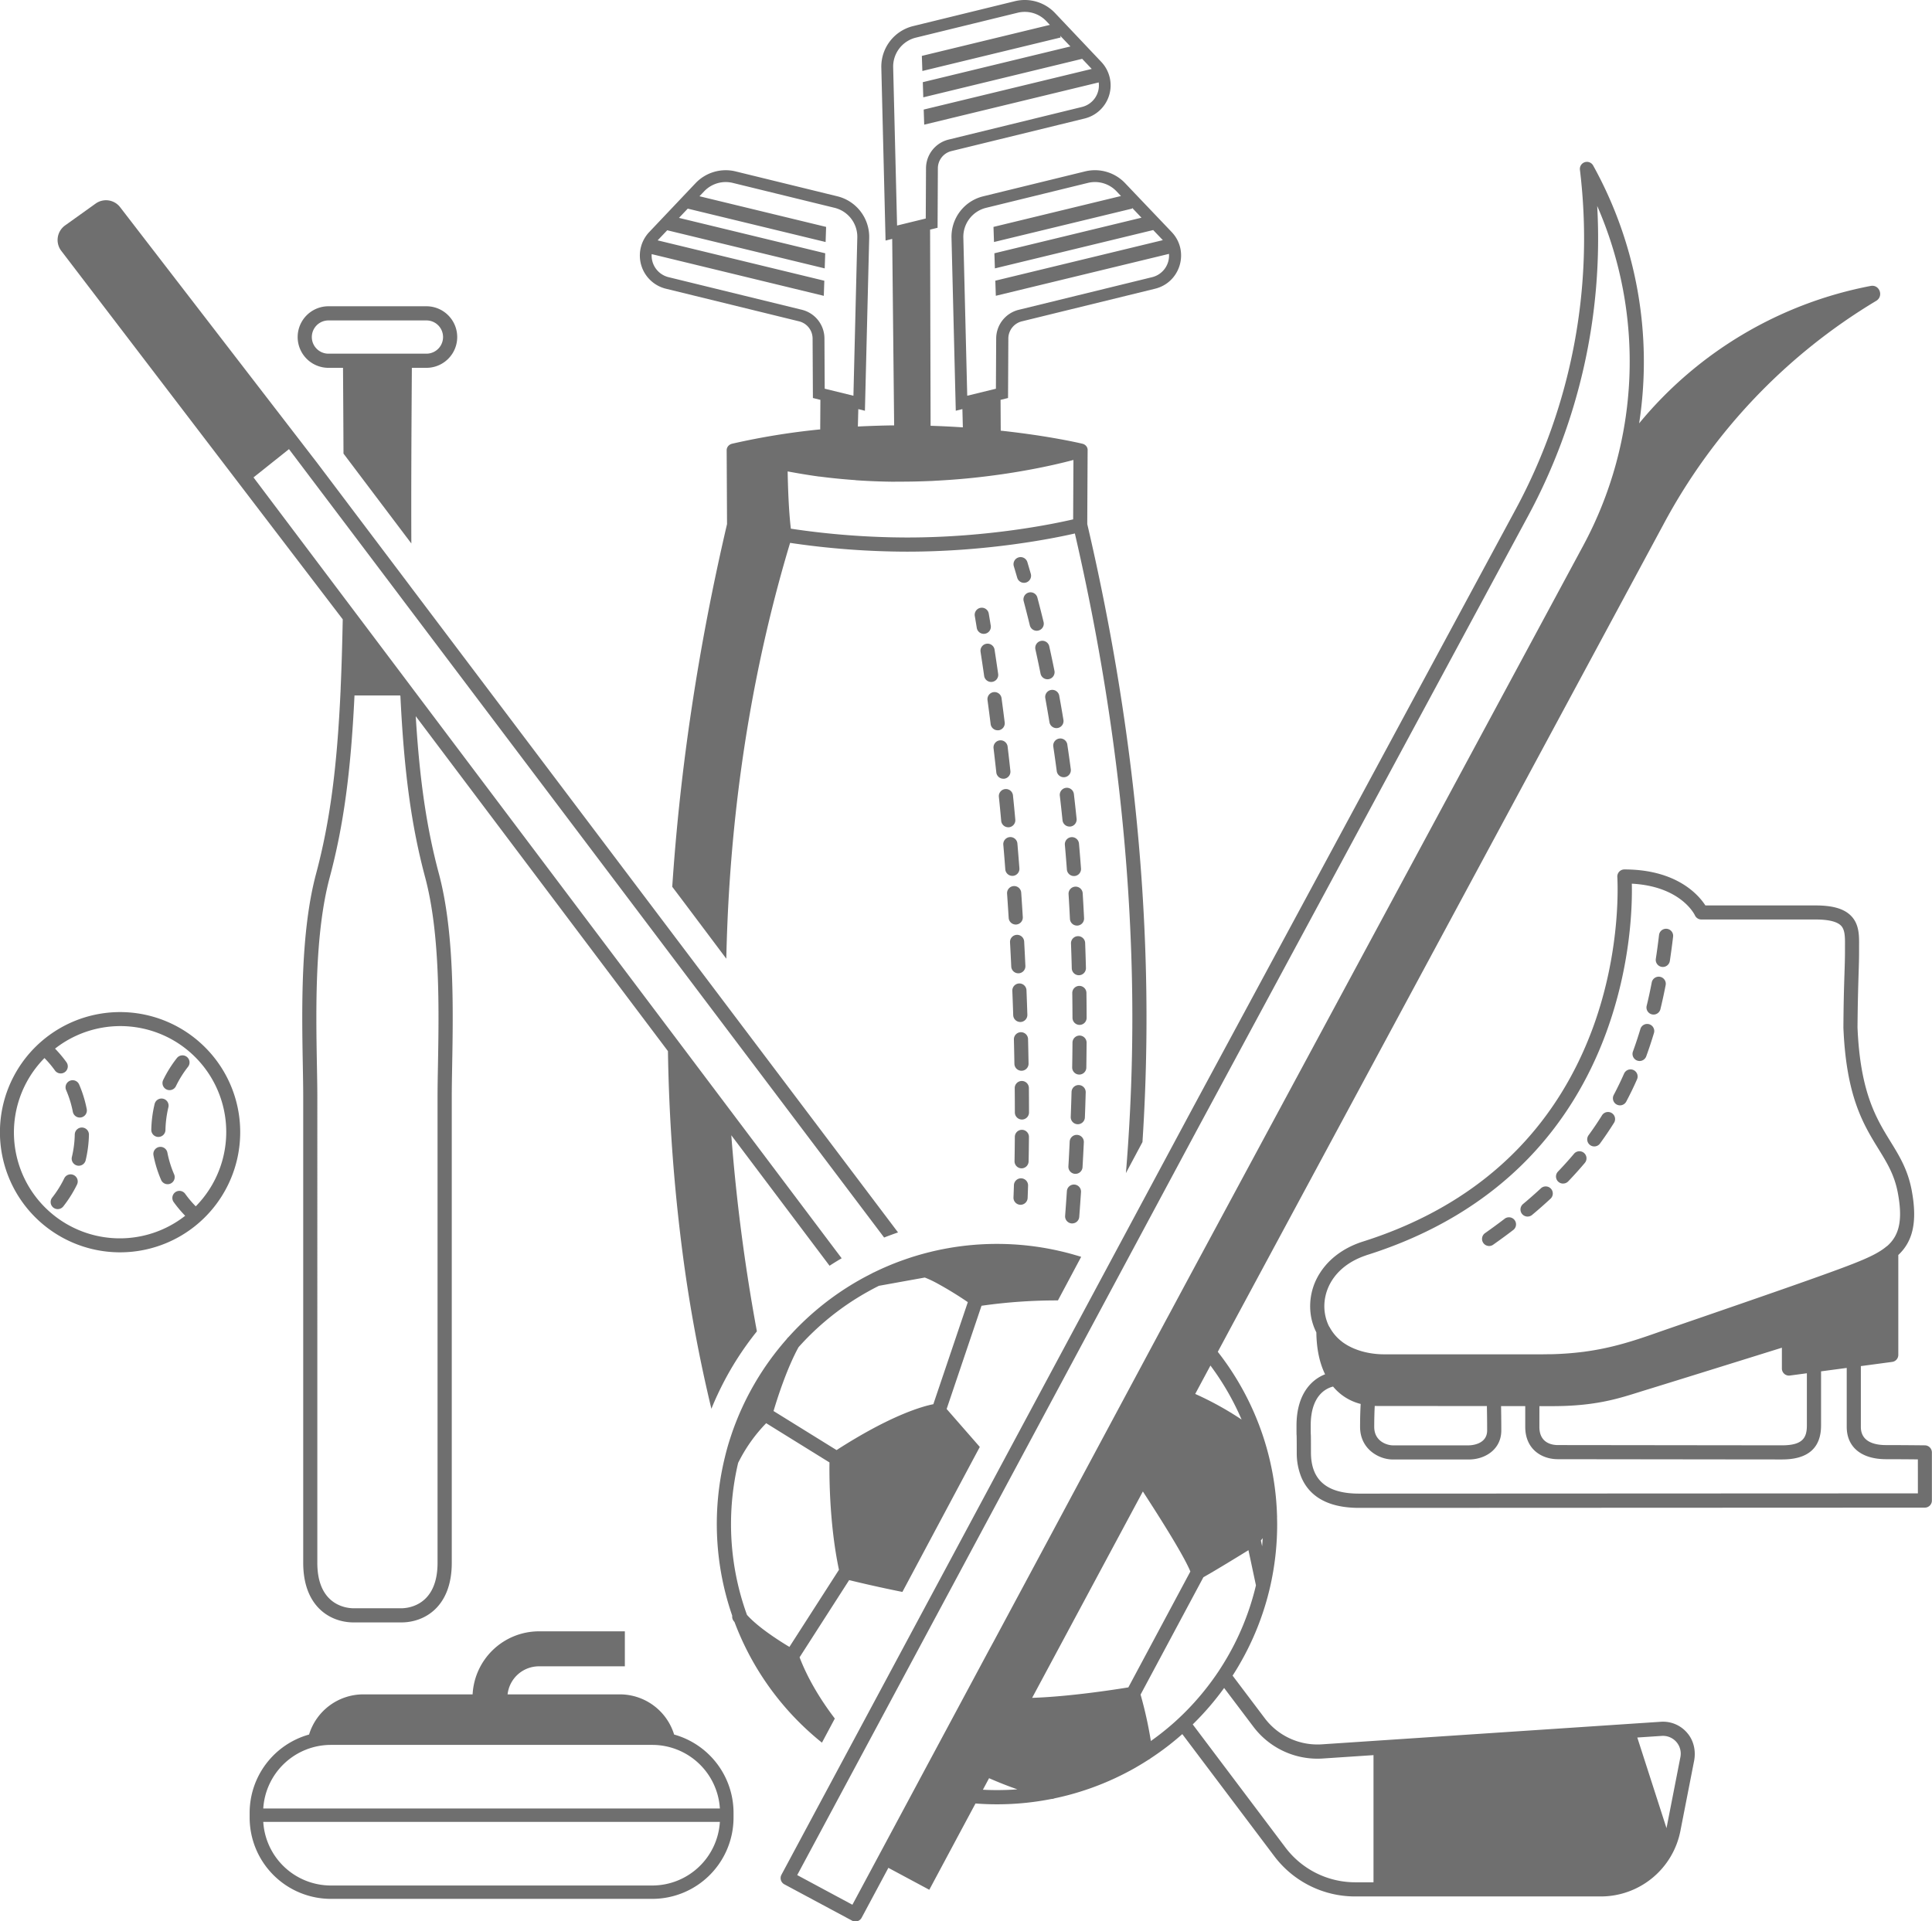
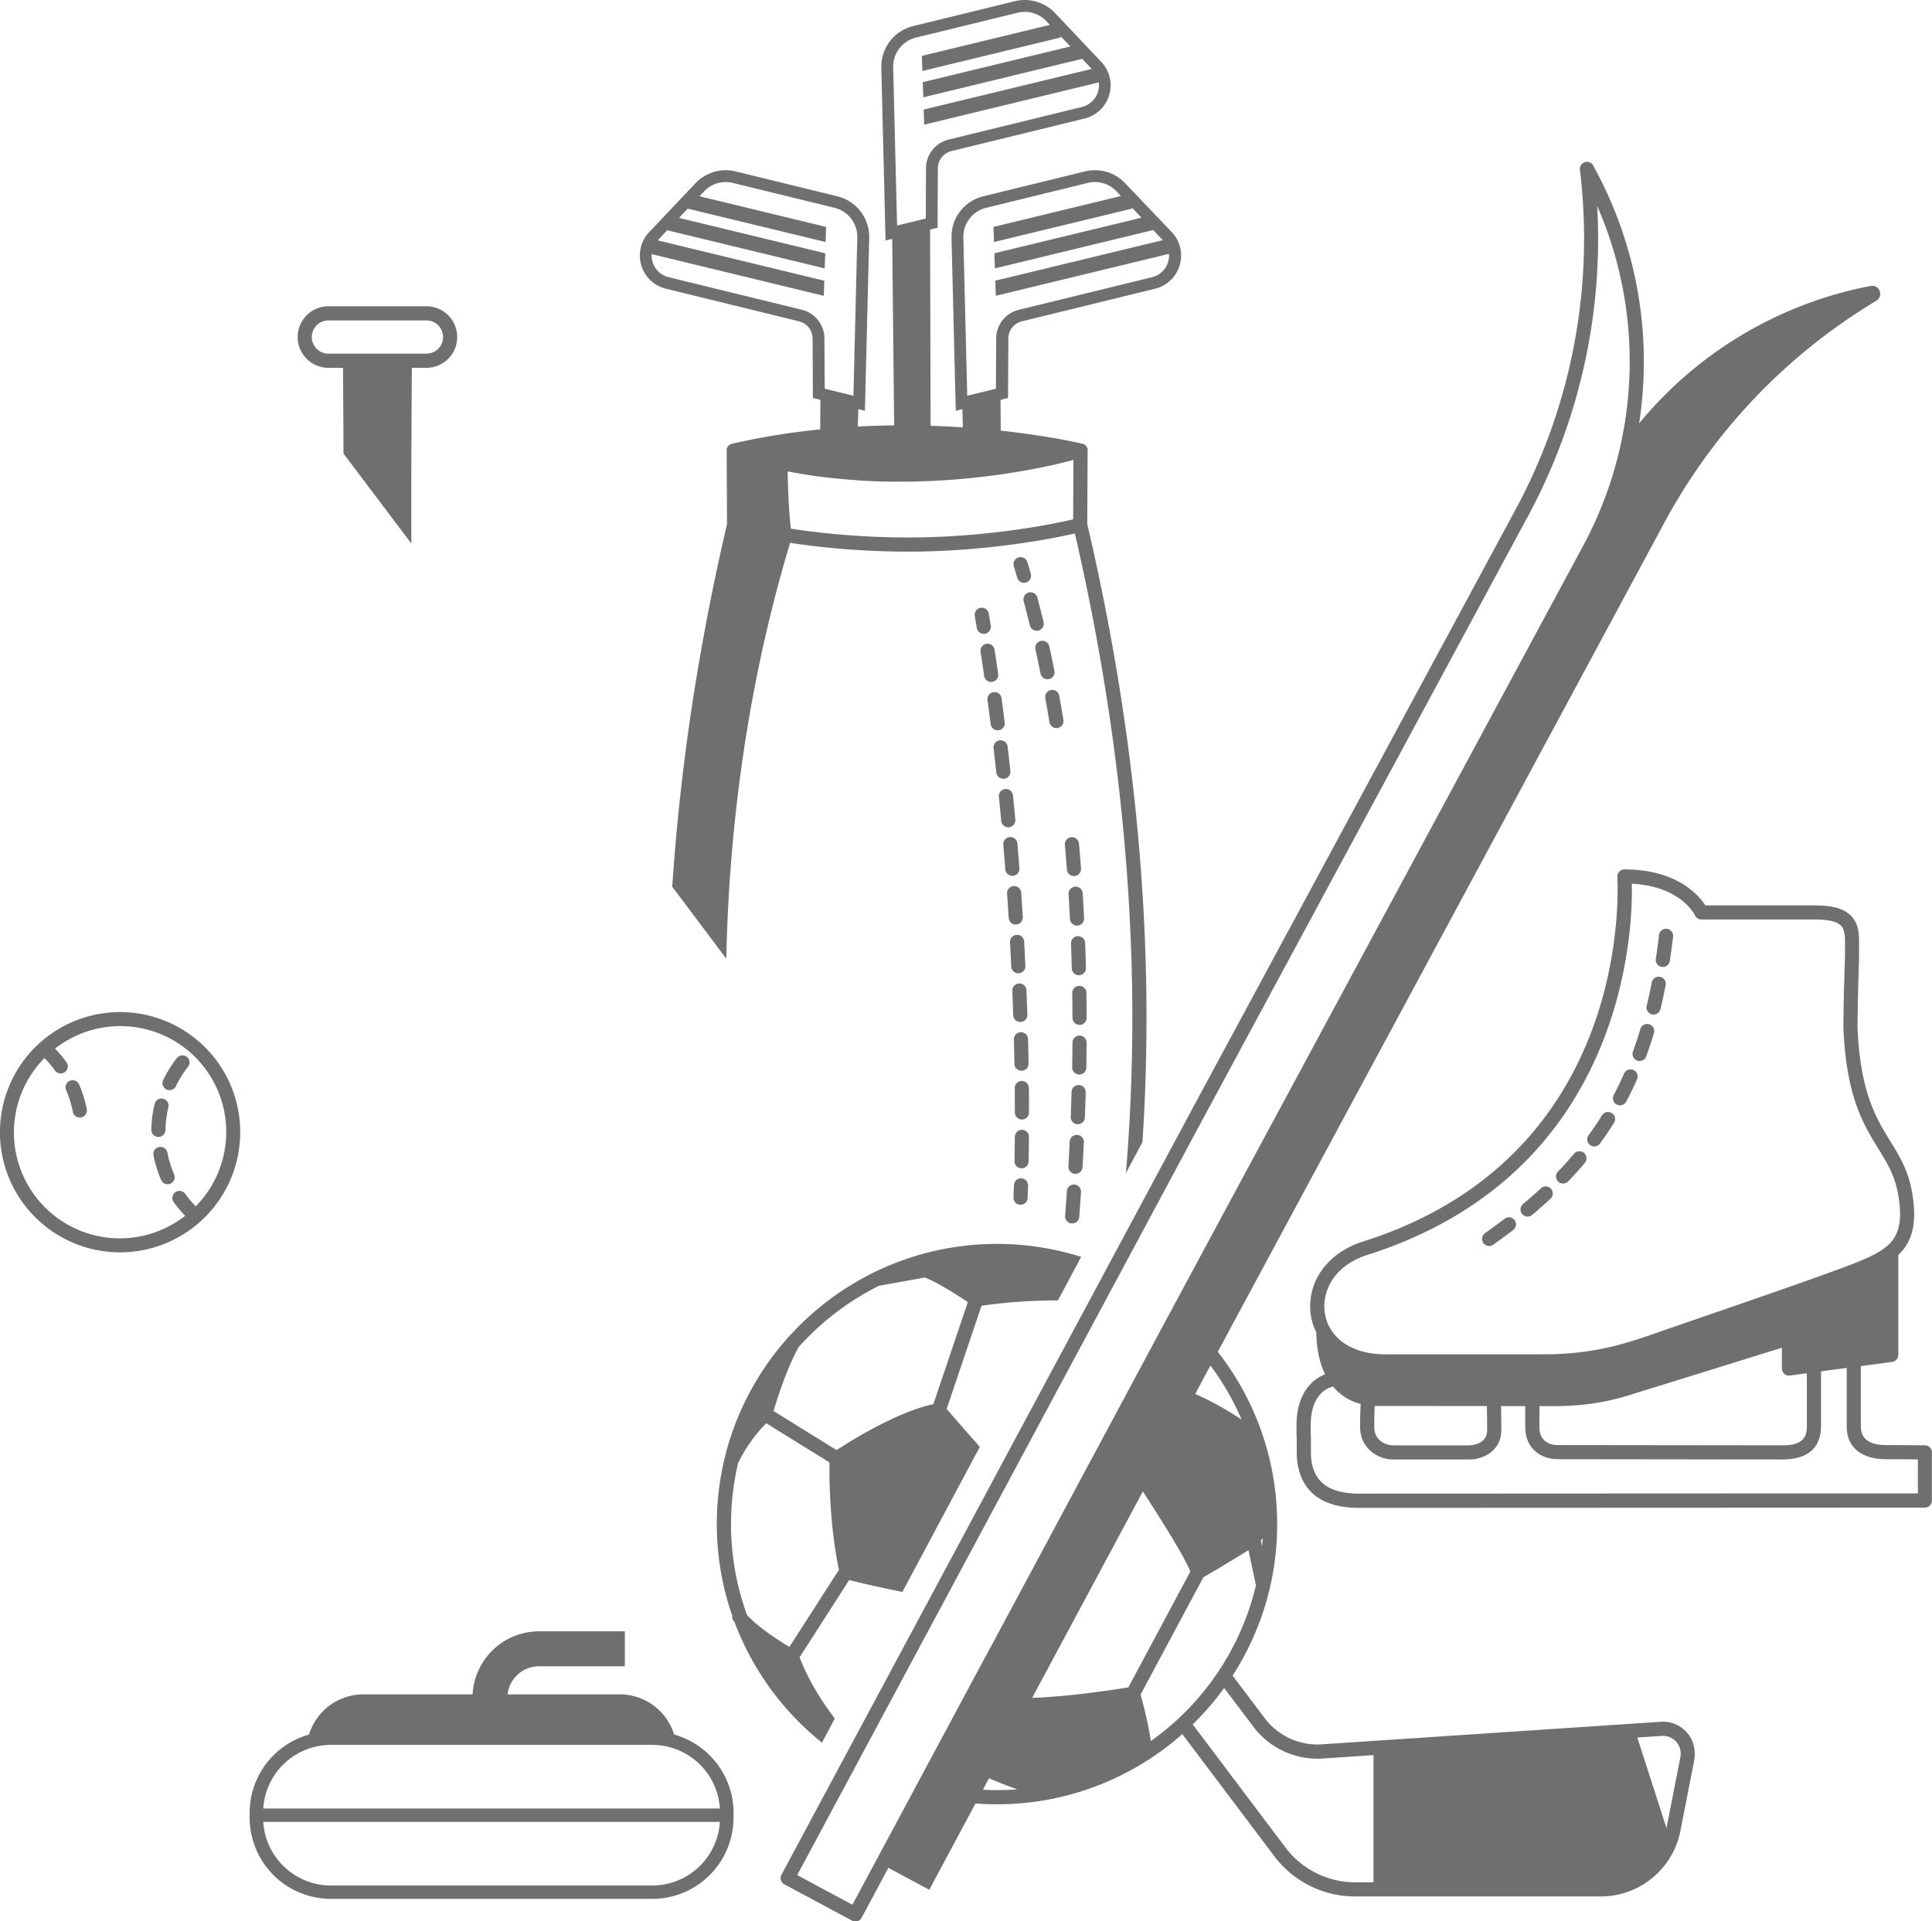
<svg xmlns="http://www.w3.org/2000/svg" viewBox="0 0 1806.19 1796.42">
  <defs>
    <style>.cls-1{fill:#333;opacity:0.7;}</style>
  </defs>
  <title>2nd_Chance_Sports_Logo_mark</title>
  <g id="Layer_2" data-name="Layer 2">
    <g id="Layer_1-2" data-name="Layer 1">
      <path class="cls-1" d="M307.06,343.91h13.62c.19,28.5.35,55.17.45,80.18l6.64,8.8,6.65,8.82,36.85,48.82,6.66,8.82,6.63,8.78c-.2-47.05.05-101.16.48-164.22h13.62a28.78,28.78,0,0,0,0-57.56h-91.6a28.78,28.78,0,1,0,0,57.56Zm0-44.32h91.6a15.54,15.54,0,0,1,0,31.08h-91.6a15.54,15.54,0,1,1,0-31.08Z" />
      <path class="cls-1" d="M622.52,269.94l84.08,20.59,40.39,9.9a16.59,16.59,0,0,1,12.69,16.07l.29,55.62,7,1.72-.17,27.7c-.24,0-.47,0-.71,0h0a663.9,663.9,0,0,0-81.74,13.34,1.06,1.06,0,0,0-.19.06h0a4.32,4.32,0,0,0-.51.16c-.12,0-.25.07-.37.12s-.18.1-.28.15l-.42.21-.27.15c-.13.08-.24.18-.36.27l-.34.25-.17.13c-.13.12-.25.26-.37.39l-.12.11-.18.19-.07.09a4.5,4.5,0,0,0-.31.45c-.1.14-.21.29-.3.44s-.16.33-.24.5-.15.32-.22.48l-.09.27a.05.05,0,0,1,0,0c0,.05,0,.1,0,.15l0,.09c0,.17-.1.33-.13.51s0,.29-.06.44l0,.27c0,.09,0,.18,0,.27s0,.09,0,.14,0,.1,0,.15c0,.64.31,60.89.34,68.69-26.7,114.19-43.87,228-51.22,339.1l5.77,7.64,6.5,8.62L679,896.35q.53-24.37,1.76-48.54c6.16-118.6,25.64-233.07,57.89-340.24A752.83,752.83,0,0,0,848,515.78c75.63,0,137.19-12.48,156.88-17,29.73,128.63,47.33,256.73,52.26,380.85a1757.67,1757.67,0,0,1-4.54,217.16l15.47-29a1788.34,1788.34,0,0,0,2.32-188.26c-5-127-23.16-258-53.92-389.53,0-7.8.33-68.05.33-68.69v-.24c0-.07,0-.14,0-.21s0-.31,0-.46,0-.21,0-.31-.08-.32-.12-.48a2.47,2.47,0,0,0-.06-.29.61.61,0,0,0,0-.12c0-.05,0-.11-.05-.16-.08-.21-.18-.41-.27-.61l0-.11a2.8,2.8,0,0,0-.15-.3,5.07,5.07,0,0,0-.36-.54c-.07-.11-.14-.22-.21-.31l-.07-.09c-.1-.12-.22-.23-.33-.34l-.1-.11c-.08-.08-.15-.17-.24-.25l-.16-.13a3.32,3.32,0,0,0-.42-.32l0,0-.24-.18c-.09-.06-.19-.1-.28-.15s-.31-.17-.47-.25l0,0-.19-.1c-.12-.05-.24-.08-.37-.12a4.88,4.88,0,0,0-.54-.18l-.15-.05c-1.2-.29-29.79-7.16-75.7-12.16h0a6.28,6.28,0,0,0-.75,0l-.17-28.89,7-1.72.28-55.62a16.59,16.59,0,0,1,12.69-16.07l40.39-9.9,84.09-20.59c23.77-5.83,32.39-35.14,15.6-52.92L1061,180.88l-9.16-9.64a38.87,38.87,0,0,0-37.39-11l-95.33,23.32a38.86,38.86,0,0,0-29.58,38.67l4,161.79,6.19-1.53.42,17.08c-9.82-.65-19.86-1.15-29.86-1.47H870l-.48-183.42,7-1.72.28-55.62a16.59,16.59,0,0,1,12.67-16.08l40.42-9.89L1014,110.8a31.92,31.92,0,0,0,15.58-52.92L995.38,21.74l-9.14-9.64a38.91,38.91,0,0,0-37.4-11L853.52,24.43A39.05,39.05,0,0,0,823.93,63.1l3.87,157.8v0l.1,4,6.2-1.53,1.82,174.37c-5.66,0-11.34.17-17,.35s-11.31.41-16.91.69l.41-16.27,6.18,1.53,4-161.79c0-.32,0-.64,0-1A39.07,39.07,0,0,0,783,183.57l-95.33-23.32a38.88,38.88,0,0,0-37.39,11l-9.15,9.64L606.92,217A31.92,31.92,0,0,0,622.52,269.94ZM848,502.54a740.56,740.56,0,0,1-108.64-8.24c-2.11-17.51-2.78-41.19-3-53.54,2.76.53,5.54,1,8.33,1.5l1.64.29c6.39,1.09,12.82,2.11,19.31,3a6.35,6.35,0,0,0,.87.05h0c11.2,1.46,22.22,2.52,33,3.28a6.79,6.79,0,0,0,.92.15c11.83.81,23.9,1.28,35.87,1.38h.06a5.82,5.82,0,0,0,.73-.08c1.65,0,3.32,0,5,0,9.62,0,18.9-.23,27.8-.61l.26,0h.3c1.65-.08,3.3-.2,4.95-.29,2.52-.13,5-.27,7.55-.44l5.2-.34c7.35-.53,14.38-1.14,21-1.83,9.64-1,18.73-2.15,27.27-3.38h.06l1.16-.17c24.59-3.59,44.22-7.82,57.16-11l.24-.06,2.49-.62.91-.23,1.9-.48,2.57-.67.63-.16h0c-.07,14.7-.22,43.65-.27,55.53C985.91,489.64,924.39,502.54,848,502.54Zm73.74-308.19L1017.07,171a27.79,27.79,0,0,1,26.72,7.85l4.19,4.42L928.79,212.15l.48,14.12L1058.52,195l-.19-.76,8.82,9.3L929.63,236.81l.48,14.12,148-35.84,9,9.44L930.5,262.43l.48,14.12,161.88-39.19a20.78,20.78,0,0,1-15.72,21.78L952.45,289.65a27.69,27.69,0,0,0-21.14,26.81l-.25,47L904.25,370l-3.64-148A27.9,27.9,0,0,1,921.76,194.35ZM835,62.83a27.89,27.89,0,0,1,21.14-27.62l95.32-23.32a27.77,27.77,0,0,1,26.71,7.85l3.34,3.52-119.69,29,.48,14.11L991.57,35.06l-.4-1.63,9.54,10-138,33.41L863.16,91l148.53-36,8.95,9.44-157.09,38,.48,14.12,163.14-39.5A20.77,20.77,0,0,1,1011.54,100L886.86,130.5a27.7,27.7,0,0,0-21.15,26.81l-.24,47-26.81,6.56ZM614.84,224.7l8.93-9.41L771,250.93l.48-14.12-136.72-33.1,8.2-8.64,128.88,31.2.48-14.12L653.93,183.49l4.37-4.61A27.79,27.79,0,0,1,685,171l95.32,23.32A27.92,27.92,0,0,1,801.48,222l-3.63,148L771,363.42l-.24-47a27.71,27.71,0,0,0-21.15-26.81L625,259.14a20.79,20.79,0,0,1-15.76-21.55l160.92,39,.48-14.12L614.82,224.72Z" />
-       <path class="cls-1" d="M993.32,766.87a6.62,6.62,0,0,0,6.58,5.94c.23,0,.45,0,.68,0a6.63,6.63,0,0,0,5.91-7.26c-.8-7.78-1.65-15.58-2.54-23.18a6.62,6.62,0,0,0-13.15,1.54C991.68,751.42,992.53,759.15,993.32,766.87Z" />
      <path class="cls-1" d="M981.12,675.22a6.63,6.63,0,0,0,6.53,5.54,6.87,6.87,0,0,0,1.09-.09,6.62,6.62,0,0,0,5.44-7.62c-1.27-7.68-2.62-15.42-4-23a6.62,6.62,0,0,0-13,2.39C978.53,659.94,979.86,667.61,981.12,675.22Z" />
      <path class="cls-1" d="M1004,819.07l.5,0a6.61,6.61,0,0,0,6.11-7.09c-.58-7.79-1.22-15.61-1.89-23.24a6.62,6.62,0,1,0-13.19,1.17c.67,7.57,1.3,15.32,1.88,23.05A6.62,6.62,0,0,0,1004,819.07Z" />
-       <path class="cls-1" d="M987.93,720.94a6.62,6.62,0,0,0,6.55,5.75,6.51,6.51,0,0,0,.88-.06,6.62,6.62,0,0,0,5.7-7.43c-1-7.75-2.13-15.53-3.25-23.1a6.62,6.62,0,0,0-13.1,1.95C985.83,705.55,986.91,713.26,987.93,720.94Z" />
      <path class="cls-1" d="M1013.26,1068a6.62,6.62,0,0,0-13.23-.62q-.54,11.68-1.2,23.13a6.61,6.61,0,0,0,6.23,7h.38a6.62,6.62,0,0,0,6.6-6.24Q1012.7,1079.79,1013.26,1068Z" />
      <path class="cls-1" d="M1015,1021.47a6.62,6.62,0,1,0-13.23-.36q-.33,11.67-.76,23.15a6.62,6.62,0,0,0,6.37,6.86h.25a6.62,6.62,0,0,0,6.61-6.37Q1014.69,1033.21,1015,1021.47Z" />
      <path class="cls-1" d="M969.18,589.73a6.48,6.48,0,0,0,1.57-.19,6.6,6.6,0,0,0,4.87-8c-1.85-7.62-3.78-15.24-5.75-22.65a6.62,6.62,0,1,0-12.79,3.4c1.94,7.32,3.85,14.85,5.68,22.37A6.61,6.61,0,0,0,969.18,589.73Z" />
      <path class="cls-1" d="M1001.87,1143.86l.51,0a6.61,6.61,0,0,0,6.59-6.12q.87-11.46,1.65-23.23a6.62,6.62,0,0,0-13.21-.88q-.78,11.71-1.64,23.11A6.61,6.61,0,0,0,1001.87,1143.86Z" />
      <path class="cls-1" d="M1015.68,928.31a6.61,6.61,0,0,0-6.61-6.53h-.1a6.62,6.62,0,0,0-6.52,6.71q.16,11.64.2,23.15a6.62,6.62,0,0,0,6.62,6.6h0a6.63,6.63,0,0,0,6.6-6.64Q1015.85,940,1015.68,928.31Z" />
      <path class="cls-1" d="M1015.84,974.89a6.63,6.63,0,0,0-6.57-6.67h0a6.63,6.63,0,0,0-6.62,6.57q-.09,11.65-.29,23.16a6.61,6.61,0,0,0,6.5,6.73h.12a6.61,6.61,0,0,0,6.61-6.5Q1015.75,986.63,1015.84,974.89Z" />
      <path class="cls-1" d="M1001.26,882.23c.28,7.65.53,15.43.72,23.13a6.63,6.63,0,0,0,6.62,6.45h.17a6.63,6.63,0,0,0,6.45-6.79c-.2-7.75-.45-15.59-.73-23.28a6.62,6.62,0,1,0-13.23.49Z" />
      <path class="cls-1" d="M1005.17,829a6.62,6.62,0,0,0-6.19,7c.47,7.58.9,15.35,1.28,23.1a6.62,6.62,0,0,0,6.61,6.29h.33a6.61,6.61,0,0,0,6.28-6.94c-.38-7.8-.82-15.63-1.29-23.26A6.59,6.59,0,0,0,1005.17,829Z" />
      <path class="cls-1" d="M972.78,629.77a6.62,6.62,0,1,0,13-2.63c-1.54-7.64-3.17-15.32-4.84-22.84A6.62,6.62,0,1,0,968,607.17C969.64,614.61,971.25,622.21,972.78,629.77Z" />
      <path class="cls-1" d="M957.3,544.92a6.49,6.49,0,0,0,1.84-.26,6.62,6.62,0,0,0,4.53-8.19q-1.59-5.49-3.23-11a6.62,6.62,0,0,0-12.68,3.8q1.62,5.4,3.19,10.81A6.61,6.61,0,0,0,957.3,544.92Z" />
      <path class="cls-1" d="M953.8,1126.43h.31a6.62,6.62,0,0,0,6.6-6.32s.18-4,.41-11.43a6.62,6.62,0,1,0-13.23-.4c-.22,7.31-.4,11.19-.4,11.23A6.62,6.62,0,0,0,953.8,1126.43Z" />
      <path class="cls-1" d="M926.14,677a6.62,6.62,0,0,0,6.56,5.79,7.86,7.86,0,0,0,.83,0,6.62,6.62,0,0,0,5.74-7.4q-1.41-11.28-2.95-22.67a6.62,6.62,0,0,0-13.12,1.77Q924.73,665.79,926.14,677Z" />
      <path class="cls-1" d="M954.33,965.08a6.63,6.63,0,0,0-6.46,6.78q.3,11.76.48,22.75a6.62,6.62,0,0,0,6.61,6.51h.12a6.61,6.61,0,0,0,6.5-6.73q-.18-11-.47-22.85a6.63,6.63,0,0,0-6.62-6.46Z" />
      <path class="cls-1" d="M952,910h.32a6.62,6.62,0,0,0,6.3-6.92q-.52-11.21-1.15-22.82a6.62,6.62,0,0,0-13.22.72q.63,11.55,1.15,22.72A6.62,6.62,0,0,0,952,910Z" />
      <path class="cls-1" d="M931.43,722.19a6.62,6.62,0,0,0,6.58,5.9,5.9,5.9,0,0,0,.72,0,6.61,6.61,0,0,0,5.86-7.29Q943.38,709.48,942,698a6.62,6.62,0,0,0-13.15,1.54Q930.21,711,931.43,722.19Z" />
      <path class="cls-1" d="M920.06,631.93a6.61,6.61,0,0,0,6.54,5.67,6.08,6.08,0,0,0,.95-.07,6.61,6.61,0,0,0,5.61-7.49q-1.62-11.26-3.36-22.61a6.62,6.62,0,0,0-13.09,2Q918.45,620.73,920.06,631.93Z" />
      <path class="cls-1" d="M949.56,864.41H950a6.62,6.62,0,0,0,6.19-7q-.69-11.24-1.48-22.8a6.62,6.62,0,1,0-13.21.91Q942.28,847,943,858.2A6.62,6.62,0,0,0,949.56,864.41Z" />
      <path class="cls-1" d="M961.94,1063a6.62,6.62,0,0,0-6.57-6.67h0a6.62,6.62,0,0,0-6.62,6.57c-.06,8.44-.16,16-.28,22.73a6.62,6.62,0,0,0,6.5,6.73H955a6.63,6.63,0,0,0,6.62-6.5C961.78,1079.09,961.88,1071.45,961.94,1063Z" />
      <path class="cls-1" d="M953.84,955.53h.21a6.62,6.62,0,0,0,6.41-6.83q-.36-11.15-.82-22.83a6.62,6.62,0,1,0-13.23.52q.47,11.64.82,22.74A6.62,6.62,0,0,0,953.84,955.53Z" />
      <path class="cls-1" d="M961.89,1017.24a6.62,6.62,0,0,0-13.24.12q.11,12,.12,22.76a6.63,6.63,0,0,0,6.62,6.61h0a6.63,6.63,0,0,0,6.61-6.63Q962,1029.3,961.89,1017.24Z" />
      <path class="cls-1" d="M942.57,773.47c.2,0,.41,0,.61,0a6.63,6.63,0,0,0,6-7.2q-1-11.28-2.2-22.75a6.62,6.62,0,0,0-13.17,1.32Q935,756.22,936,767.46A6.63,6.63,0,0,0,942.57,773.47Z" />
      <path class="cls-1" d="M946.41,818.91a4.61,4.61,0,0,0,.52,0,6.62,6.62,0,0,0,6.09-7.1q-.87-11.28-1.84-22.78A6.62,6.62,0,1,0,938,790.12q1,11.46,1.83,22.68A6.62,6.62,0,0,0,946.41,818.91Z" />
      <path class="cls-1" d="M920.77,592.54a6.62,6.62,0,0,0,5.47-7.6q-.91-5.61-1.86-11.23a6.62,6.62,0,0,0-13.06,2.2c.63,3.72,1.25,7.45,1.85,11.16a6.63,6.63,0,0,0,6.53,5.56A6.53,6.53,0,0,0,920.77,592.54Z" />
-       <path class="cls-1" d="M674,1297.34a288.31,288.31,0,0,1,33.6-52.56c-5.87-31.71-11.48-67-16.17-105.35q-4.77-39-7.75-78l91.85,122c1.85-1.21,3.73-2.39,5.61-3.55s3.79-2.31,5.71-3.43L682,1037.17l-44.37-58.92-5.8-7.7-7.61-10.09L387.36,646l-.39-.52L380.6,637l-.25-.34-7-9.29-39.62-52.62-6.51-8.63-6.47-8.59L237,446.36l33.16-26.43,23.05,30.54,28,37.06,6.58,8.72,6.61,8.75,37.28,49.4,6.76,9,6.74,8.92,49.53,65.63L582.14,833.22l43.11,57.11,6.43,8.52,6.32,8.38,40.92,54.21,44.77,59.31,102.87,136.3c2.14-.85,4.29-1.66,6.45-2.45s4.35-1.57,6.55-2.31l-113.2-150-47.71-63.2-40-53-6.42-8.49-6.14-8.15-40.43-53.55L437.39,619.47l-52.52-69.58L378.19,541l-6.72-8.9-37-49-6.63-8.78-6.6-8.76-24.46-32.4L112.44,193.9a16.64,16.64,0,0,0-23.09-3.52l-28.51,20.4a16.72,16.72,0,0,0-3.63,23.66L320.42,579.07c-.44,23.27-1.07,44.51-1.94,64.12,0,.14,0,.28,0,.42s0,.1,0,.16c-3.31,74.13-10.1,124.91-23,173.22-14.61,54.64-13.32,126.68-12.38,179.28.19,10.68.37,20.77.37,29.2v435.71c0,41.14,25.4,55.73,47.15,55.73h44.58c21.75,0,47.15-14.59,47.15-55.73V1025.47c0-8.43.18-18.52.37-29.2.94-52.6,2.23-124.64-12.38-179.28-11.37-42.48-18-86.87-21.67-147.36L624.45,982.78A1661.45,1661.45,0,0,0,638.59,1175a1388.83,1388.83,0,0,0,26.48,142.17q2.82-7,6-13.75Q672.49,1300.38,674,1297.34ZM397.5,820.41c14.13,52.84,12.86,123.81,11.94,175.63-.2,10.74-.38,20.88-.38,29.43v435.71c0,40.45-28.25,42.5-33.91,42.5H330.57c-5.66,0-33.91-2-33.91-42.5V1025.47c0-8.55-.18-18.69-.38-29.43-.92-51.82-2.19-122.79,11.94-175.63,12.85-48,19.74-98.18,23.19-170.18H374l.33.44C377.79,722.44,384.68,772.48,397.5,820.41Z" />
      <path class="cls-1" d="M1552.68,1609.8l-316.8,21.09a61.77,61.77,0,0,1-53.56-24.49l-30-39.74q3.26-5,6.27-10.22a260.27,260.27,0,0,0,28.75-72.49c.05-.19.08-.38.13-.57A261.9,261.9,0,0,0,1194,1425c0-2.11-.07-4.21-.12-6.3a6.38,6.38,0,0,0,0-1.45,260.44,260.44,0,0,0-12.62-73.07c-.12-.38-.24-.75-.37-1.12a261.49,261.49,0,0,0-42.4-79.16l13.36-24.9,403.36-748.87A540.5,540.5,0,0,1,1754,281.3c7.24-4.34,3.14-15.54-5.15-13.95a370.49,370.49,0,0,0-216.45,128.48,378.59,378.59,0,0,0-43-241.09,6.62,6.62,0,0,0-12.36,4,533.11,533.11,0,0,1-60,317.34l-301.75,559.46-52.88,98.57-14.57,27.18-2.52,4.68-9.84,18.35-3.11,5.8-3.17,5.9-6.29,11.74-.18.34-3.34,6.22-1.23,2.3-2.1,3.91-18.57,34.62-13.74,25.61-19.59,36.52-3.45,6.43-3.45,6.42-22.7,42.33-.53,1-2.92,5.45-.43.79-3,5.63-.32.6-17.7,33-7.1,13.24-26.17,48.79-3.31,6.16-3.3,6.15-69.31,129.22-3.29,6.13-2.05,3.82-1.23,2.3-.29.53-1.66,3.1-1.69,3.14-1.41,2.64-12.38,23.08-12.11,22.56-33.77,63a6.61,6.61,0,0,0,2.7,9l63.28,33.94a6.54,6.54,0,0,0,3.12.79,6.63,6.63,0,0,0,5.84-3.49l25-46.66,38.25,20.51L898.67,1711l13.31-24.8q10,.77,20.12.77a262.31,262.31,0,0,0,51-5h.11a6.56,6.56,0,0,0,2.6-.56,260.3,260.3,0,0,0,87.91-36.14,6.47,6.47,0,0,0,1.82-1.2q9.15-6,17.77-12.74,6.15-4.83,12-10l86,114.14a94.53,94.53,0,0,0,75.49,37.65h229.75a75.83,75.83,0,0,0,74.42-61.27l12.8-65.41c1.76-9-.13-18.58-6-25.69A29.59,29.59,0,0,0,1552.68,1609.8Zm-22,14.73,22.9-1.52a16.61,16.61,0,0,1,17.4,19.76l-13,66.5m-639.09-35.94,5.78-10.77c7,3.08,16.13,6.83,26.45,10.41q-9.4.72-19,.72Q925.44,1673.69,918.86,1673.33ZM745.3,1753.15l25.08-46.74,17.32-32.3,12.34-23,3.08-5.74,3.18-5.93,1.19-2.21,3.28-6.12,3.29-6.13,69.47-129.51,3.33-6.2,3.33-6.2,27.31-50.93,7.11-13.24,4.12-7.68,7.65-14.26,1.51-2.82,1.82-3.4.11-.21.1-.18,3.35-6.24h0L966,1341.76l3.44-6.42,3.45-6.42,2.62-4.89,15.25-28.44,34.61-64.51,3.33-6.21,3.34-6.22,7.83-14.61,1.34-2.49,3.17-5.91,3.09-5.76,10.62-19.8,1.71-3.18,58.83-109.67,310-574.9a546.14,546.14,0,0,0,64.56-289.78,363,363,0,0,1-13,317.47L1109.47,1198.2l-12.55,23.38-3.12,5.83-3.25,6-17.1,31.87-3.33,6.22-3.33,6.21L1016.23,1372l-4.5,8.39-.82,1.53-2.63,4.89-1.15,2.16-2.29,4.27-1.49,2.77L984,1432.14l-1.88,3.51-3.45,6.43-3.45,6.42-46.48,86.65L925,1542l-3.68,6.86-46.79,87.24-3.29,6.13-3.29,6.12-7.88,14.69-3.2,6-3.18,5.93-12.5,23.31-44.3,82.59Zm350-251.05-3.44,6.43-22.8,42.61-3.44,6.43-3.44,6.43-7.31,13.66c-11.87,1.94-54.92,8.66-89.94,9.78l47.8-89.1,3.45-6.42,3.44-6.43,22.79-42.48,3.45-6.42,3.44-6.42,19.15-35.69c12.93,19.93,37.77,58.65,44.4,74.83l-14.11,26.36Zm83.48-61.78,1.67-2.19c-.13,2.53-.31,5.06-.52,7.57Zm-61.41-137,14.25-26.58a248.35,248.35,0,0,1,29.13,50.51A297,297,0,0,0,1117.37,1303.28Zm-41.45,324.5a378.59,378.59,0,0,0-9.62-43.44l4.65-8.69,3.45-6.43,3.44-6.43,22.81-42.62,3.44-6.43,3.44-6.43,17.5-32.69c11.63-6.55,31.17-18.53,42.13-25.3l7,32.88a247.24,247.24,0,0,1-30.35,73.16c-1.24,2-2.51,4-3.8,6s-2.59,3.88-3.93,5.79a250.44,250.44,0,0,1-29,34.46c-1.58,1.57-3.19,3.11-4.81,4.63s-3.25,3-4.9,4.49A250.22,250.22,0,0,1,1075.92,1627.78Zm68.51-49.6,27.32,36.19a75,75,0,0,0,65,29.73l47.31-3.15v118.89h-17.3a81.67,81.67,0,0,1-64.92-32.38l-86.78-115.23A263.25,263.25,0,0,0,1144.43,1578.18Z" />
      <path class="cls-1" d="M187.44,975.15a112.31,112.31,0,1,0,37.12,83.43A112,112,0,0,0,187.44,975.15ZM183,1127.89a100.08,100.08,0,0,1-9.75-11.53,6.62,6.62,0,1,0-10.74,7.73,113,113,0,0,0,10.61,12.62A99,99,0,0,1,41.58,989.25a99.44,99.44,0,0,1,9.75,11.55,6.62,6.62,0,1,0,10.74-7.74,113,113,0,0,0-10.61-12.62A99,99,0,0,1,183,1127.89Z" />
      <path class="cls-1" d="M174.67,988.14a6.62,6.62,0,0,0-9.29,1.11,112.69,112.69,0,0,0-12.77,20.4,6.62,6.62,0,1,0,11.91,5.78,99.54,99.54,0,0,1,11.26-18A6.62,6.62,0,0,0,174.67,988.14Z" />
      <path class="cls-1" d="M156.49,1077.64a6.62,6.62,0,1,0-13,2.53,111.13,111.13,0,0,0,7.12,23,6.62,6.62,0,1,0,12.15-5.26A98.26,98.26,0,0,1,156.49,1077.64Z" />
      <path class="cls-1" d="M148.07,1063a6.61,6.61,0,0,0,6.61-6.48,99.82,99.82,0,0,1,2.7-21.06,6.62,6.62,0,1,0-12.87-3.08,111.8,111.8,0,0,0-3.06,23.87,6.61,6.61,0,0,0,6.48,6.75Z" />
-       <path class="cls-1" d="M76.66,1054.2a6.63,6.63,0,0,0-6.76,6.48,98.53,98.53,0,0,1-2.7,21.06,6.63,6.63,0,0,0,4.9,8,6.9,6.9,0,0,0,1.55.18,6.62,6.62,0,0,0,6.43-5.08A113.09,113.09,0,0,0,83.14,1061,6.61,6.61,0,0,0,76.66,1054.2Z" />
      <path class="cls-1" d="M68.1,1039.51a6.61,6.61,0,0,0,6.48,5.36,6.18,6.18,0,0,0,1.28-.13,6.61,6.61,0,0,0,5.23-7.76A111.77,111.77,0,0,0,74,1014a6.62,6.62,0,1,0-12.15,5.26A98.29,98.29,0,0,1,68.1,1039.51Z" />
-       <path class="cls-1" d="M68.9,1098.65a6.62,6.62,0,0,0-8.84,3.07,98.53,98.53,0,0,1-11.26,18,6.62,6.62,0,1,0,10.41,8.18A112.64,112.64,0,0,0,72,1107.5,6.61,6.61,0,0,0,68.9,1098.65Z" />
      <path class="cls-1" d="M768.43,1629.33l3.1-5.83,2.09-3.91,1.15-2.15,2.26-4.24,3.43-6.43c-10.2-13.34-24.08-34-32.94-57.25l46.33-72.17c8.42,2.06,27.42,6.59,49.79,11.05l3.25-6.09,3.26-6.11,23.51-44.06,7.07-13.24,28.59-53.57,1.34-2.51,2-3.73,1.45-2.71,1.89-3.54-31-35.48,2.46-7.3,16.87-49.93,2.56-7.59,2.57-7.59,8.14-24.1a495.69,495.69,0,0,1,70.93-5h.51l3.52-6.6,3.51-6.58,1.34-2.51,7-13.15,3.2-6,3.15-5.9c-1.6-.51-3.21-1-4.82-1.46q-6.42-1.9-13-3.47a262.34,262.34,0,0,0-122.66.2l-.84.21q-6.74,1.66-13.35,3.66-3.36,1-6.68,2.13t-6.57,2.28a257.29,257.29,0,0,0-25.71,10.94,6.36,6.36,0,0,0-1.69.84q-6.54,3.27-12.89,6.88-2.89,1.65-5.74,3.37t-5.64,3.51a263.93,263.93,0,0,0-54,45.89,6.52,6.52,0,0,0-1.62,1.83,262.29,262.29,0,0,0-51.2,87.73c-1,3-2,6-2.93,9q-2.24,7.35-4,14.88l-.07.18a5,5,0,0,0-.11.56,262.06,262.06,0,0,0,7.32,146.39,6.59,6.59,0,0,0,1.33,4.92l.8,1A263.15,263.15,0,0,0,768.43,1629.33Zm30.81-414.47q2.81-1.77,5.66-3.48t5.77-3.34q5.45-3.06,11-5.85L856,1196l7.3-1.31,1.28-.23a96.3,96.3,0,0,1,10.51,4.86,341.09,341.09,0,0,1,29.71,18.14l-4.95,14.66-2.57,7.59-2.56,7.59-16.86,49.91-2.57,7.6-2.56,7.59-.17.49c-10.6,2.09-40,10.41-90.48,42.89l-58.91-36.51c3.27-11,12.14-39.16,23.33-59.64A250.43,250.43,0,0,1,799.24,1214.86Zm-100.92,295a248.91,248.91,0,0,1-12.59-118.76c.73-5.27,1.6-10.49,2.65-15.65q.78-3.87,1.7-7.71c.47-1,.94-1.87,1.42-2.79a145.72,145.72,0,0,1,24.79-34.31l11.26,7,47.91,29.69c-.12,8.07-.11,27.87,1.92,51.61.37,4.3.8,8.73,1.31,13.24,1.31,11.56,3.13,23.66,5.64,35.53L738,1539.81C728.49,1534.1,708.64,1521.5,698.32,1509.84Z" />
      <path class="cls-1" d="M1799.65,1351.35c-.19,0-19.82-.24-36.44-.24-10.73,0-23.53-3-23.53-17v-56.85l12.4-1.66,16.87-2.26a6.61,6.61,0,0,0,5.74-6.56h0v-93.4c12.85-12.09,18.34-29.59,12.5-60.56-3.63-19.25-11.49-32-19.81-45.52-13.27-21.56-28.32-46-30.83-106.69.2-24.53.69-39.11,1-49.76.27-8.4.5-15,.46-22.71,0-1.27,0-2.55,0-3.83.09-9.49.21-20.24-7.57-28.1-6.52-6.58-17-9.65-33.1-9.65l-103,0c-6.21-9.62-26.66-33.67-75.8-33.67A6.63,6.63,0,0,0,1512,820c0,.66,4.51,66.26-22.78,140.78-16,43.56-39.49,81.64-70,113.18-38.09,39.43-87.27,68.77-146.29,87.25-16.9,5.67-30.29,15.59-38.74,28.71a57.29,57.29,0,0,0-8.65,40.24,54.26,54.26,0,0,0,5.09,15.59c.18,15.41,3,28.59,8.18,39.17-12.42,4.81-26.73,18.22-26.73,48,0,7.92,0,8.41.12,9.23,0,.54.1,2.85.1,15.86,0,.3,0,.61,0,.91a59.73,59.73,0,0,0,4.34,22.37c6.29,14.87,21,28.52,53.83,28.52,36.57,0,529-.22,529-.22a6.62,6.62,0,0,0,6.62-6.62V1358A6.63,6.63,0,0,0,1799.65,1351.35Zm-409.35-13.92c0,13.76-16.34,13.92-17,13.92H1302c-4.47,0-17.26-3.17-17.26-17.26,0-8.41.24-15.08.48-19.59.85,0,1.7.06,2.56.06,15.49,0,43.15,0,72.51.07l29.77,0C1390.17,1319.79,1390.3,1328.32,1390.3,1337.43Zm48.86-22.73h12.21c38.92,0,60.27-6.66,79.11-12.54,2.14-.66,4.26-1.33,6.37-2,17.16-5.21,101.61-31.54,129-40.09v19.43a6.63,6.63,0,0,0,2.26,5h0a6.56,6.56,0,0,0,5.23,1.58l15.87-2.12v48.84c0,11.44-3.88,18.53-23.21,18.53-13.44,0-78.27-.08-132.42-.15l-77.18-.09c-5.19,0-17.26-1.66-17.26-17Zm-162.11-141c61.15-19.14,112.28-49.72,152-90.88,31.77-32.95,56.27-72.68,72.82-118.08,23.07-63.29,24.16-119,23.69-138.53,45.55,2.43,58.5,28.51,59,29.62a6.59,6.59,0,0,0,6,3.87l106.85,0c12,0,19.93,1.93,23.69,5.73s3.82,10.75,3.74,18.65c0,1.33,0,2.68,0,4,0,7.43-.18,13.63-.47,22.2-.35,10.75-.85,25.47-1,50.26V961c2.64,64.28,18.66,90.29,32.8,113.25,8,13,14.9,24.18,18.07,41,4.93,26.14,1,40-9.81,49.62a7.2,7.2,0,0,0-.75.52c-7.26,6.11-17.45,10.77-31.52,16.3-25.75,10.12-92.68,33.14-141.54,50-17.88,6.15-33.32,11.46-42.6,14.72-21.72,7.63-41.68,14-66.71,17.37l-1,.14-1.26.14c-8.92,1.11-18.47,1.84-29,2.1h-1.27c-2.36,0-4.74.08-7.19.08H1293.85c-1.13,0-2.28,0-3.45-.08-11.8-.53-24.63-3.78-34.65-10.86-.81-.57-1.57-1.21-2.35-1.83a42.19,42.19,0,0,1-10.3-12.47c-.08-.15-.19-.28-.28-.42l-.14-.22a3.88,3.88,0,0,0-.23-.33,42.45,42.45,0,0,1-3.81-12C1235.46,1208.47,1246.14,1184.12,1277.05,1173.75ZM1793,1396.26c-58.64,0-488.36.22-522.42.22-30.24,0-45-12.62-45-38.57,0-15.39-.07-16.15-.16-17.11,0-.34-.06-1.55-.06-8,0-27.87,14.11-34.72,20.9-36.41a48.85,48.85,0,0,0,25.8,16.25c-.26,4.68-.55,12-.55,21.43,0,21,17.84,30.5,30.5,30.5h71.26c15,0,30.27-9.33,30.27-27.16,0-9-.13-17.54-.22-22.76h.55l14.67,0h7.38v19.4c0,20.9,15.32,30.26,30.5,30.26l77.16.09c54.16.07,119,.15,132.44.15,24.19,0,36.45-10.69,36.45-31.77v-50.61l24-3.2v55.08c0,19,13.74,30.26,36.77,30.26,10.66,0,22.57.1,29.74.17Z" />
      <path class="cls-1" d="M1553.56,904a6.74,6.74,0,0,0,1,.08,6.63,6.63,0,0,0,6.54-5.63c1.11-7.32,2.14-15,3.05-22.7A6.62,6.62,0,1,0,1551,874.2c-.89,7.58-1.89,15.07-3,22.25A6.62,6.62,0,0,0,1553.56,904Z" />
      <path class="cls-1" d="M1486.56,1070.6a6.59,6.59,0,0,0,9.24-1.44c4.55-6.23,8.91-12.68,13-19.18a6.62,6.62,0,1,0-11.23-7c-3.89,6.23-8.07,12.41-12.43,18.39A6.61,6.61,0,0,0,1486.56,1070.6Z" />
      <path class="cls-1" d="M1392.07,1165a6.63,6.63,0,0,0,3.81-1.2c6.37-4.49,12.6-9,18.5-13.56a6.62,6.62,0,1,0-8-10.52c-5.77,4.4-11.86,8.86-18.09,13.25a6.62,6.62,0,0,0,3.81,12Z" />
      <path class="cls-1" d="M1461.29,1106.57a6.59,6.59,0,0,0,4.78-2c5.38-5.61,10.58-11.39,15.45-17.17a6.62,6.62,0,1,0-10.12-8.53c-4.69,5.56-9.7,11.13-14.89,16.54a6.62,6.62,0,0,0,4.78,11.2Z" />
      <path class="cls-1" d="M1544.31,948.39a6.46,6.46,0,0,0,1.56.19,6.61,6.61,0,0,0,6.43-5.06c1.76-7.27,3.41-14.83,4.89-22.46a6.62,6.62,0,0,0-13-2.53c-1.44,7.44-3,14.8-4.75,21.87A6.62,6.62,0,0,0,1544.31,948.39Z" />
      <path class="cls-1" d="M1428.09,1137.45a6.64,6.64,0,0,0,4.25-1.54c6-5,11.81-10.14,17.27-15.21a6.62,6.62,0,0,0-9-9.71c-5.3,4.92-10.94,9.89-16.77,14.76a6.62,6.62,0,0,0,4.25,11.7Z" />
      <path class="cls-1" d="M1530.54,991.59a6.72,6.72,0,0,0,2.27.41,6.63,6.63,0,0,0,6.22-4.35c2.58-7.06,5-14.42,7.26-21.9a6.62,6.62,0,0,0-12.68-3.8c-2.16,7.23-4.52,14.34-7,21.15A6.62,6.62,0,0,0,1530.54,991.59Z" />
      <path class="cls-1" d="M1511.37,1032.68a6.62,6.62,0,0,0,9-2.76c3.55-6.74,7-13.75,10.08-20.84a6.62,6.62,0,0,0-12.11-5.35c-3,6.81-6.27,13.54-9.68,20A6.63,6.63,0,0,0,1511.37,1032.68Z" />
      <path class="cls-1" d="M630.22,1621.74a53.11,53.11,0,0,0-50.58-37.56H474.53a29.53,29.53,0,0,1,29.3-26.23h80.33v-32.71H503.83a62.22,62.22,0,0,0-62,58.94H339.51a53.1,53.1,0,0,0-50.57,37.56,76,76,0,0,0-55.55,73v4.74a76,76,0,0,0,75.9,75.9H609.87a76,76,0,0,0,75.9-75.9v-4.74A76,76,0,0,0,630.22,1621.74Zm-320.93,9.68H609.87A63.39,63.39,0,0,1,673,1690.89H246.12A63.4,63.4,0,0,1,309.29,1631.42Zm300.58,131.47H309.29a63.39,63.39,0,0,1-63.17-59.46H673A63.38,63.38,0,0,1,609.87,1762.89Z" />
    </g>
  </g>
</svg>